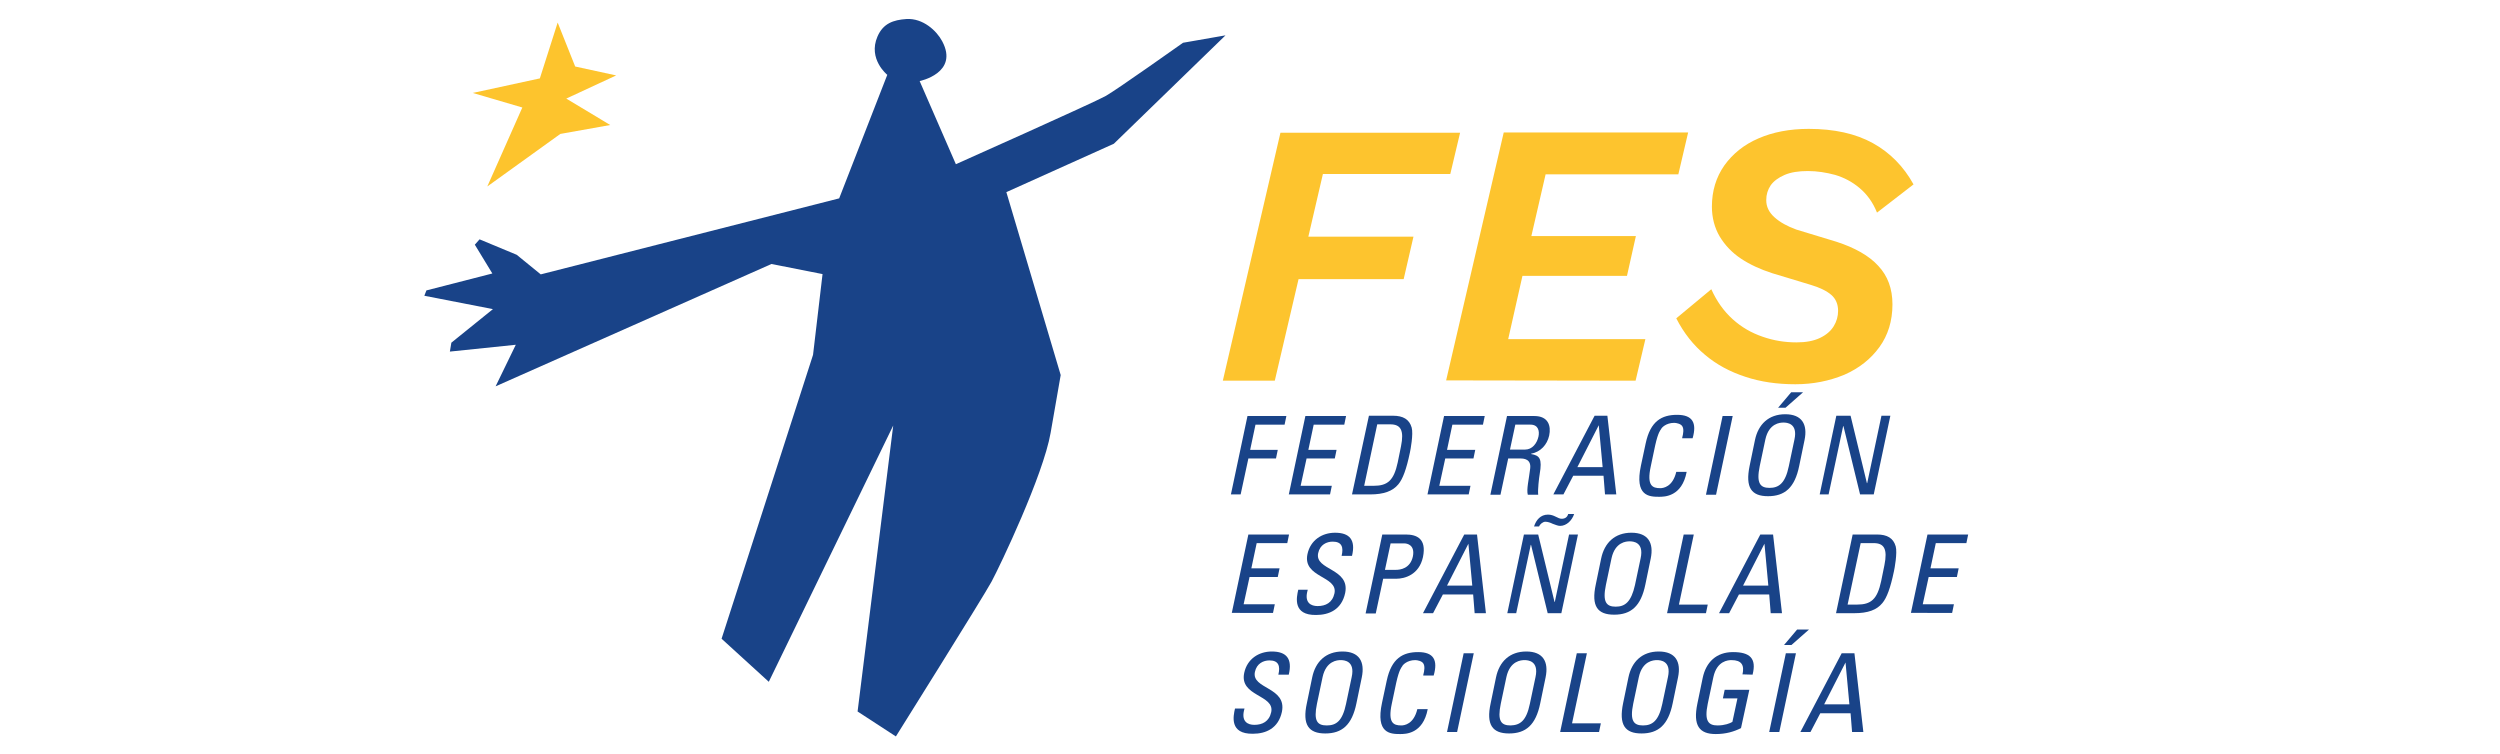
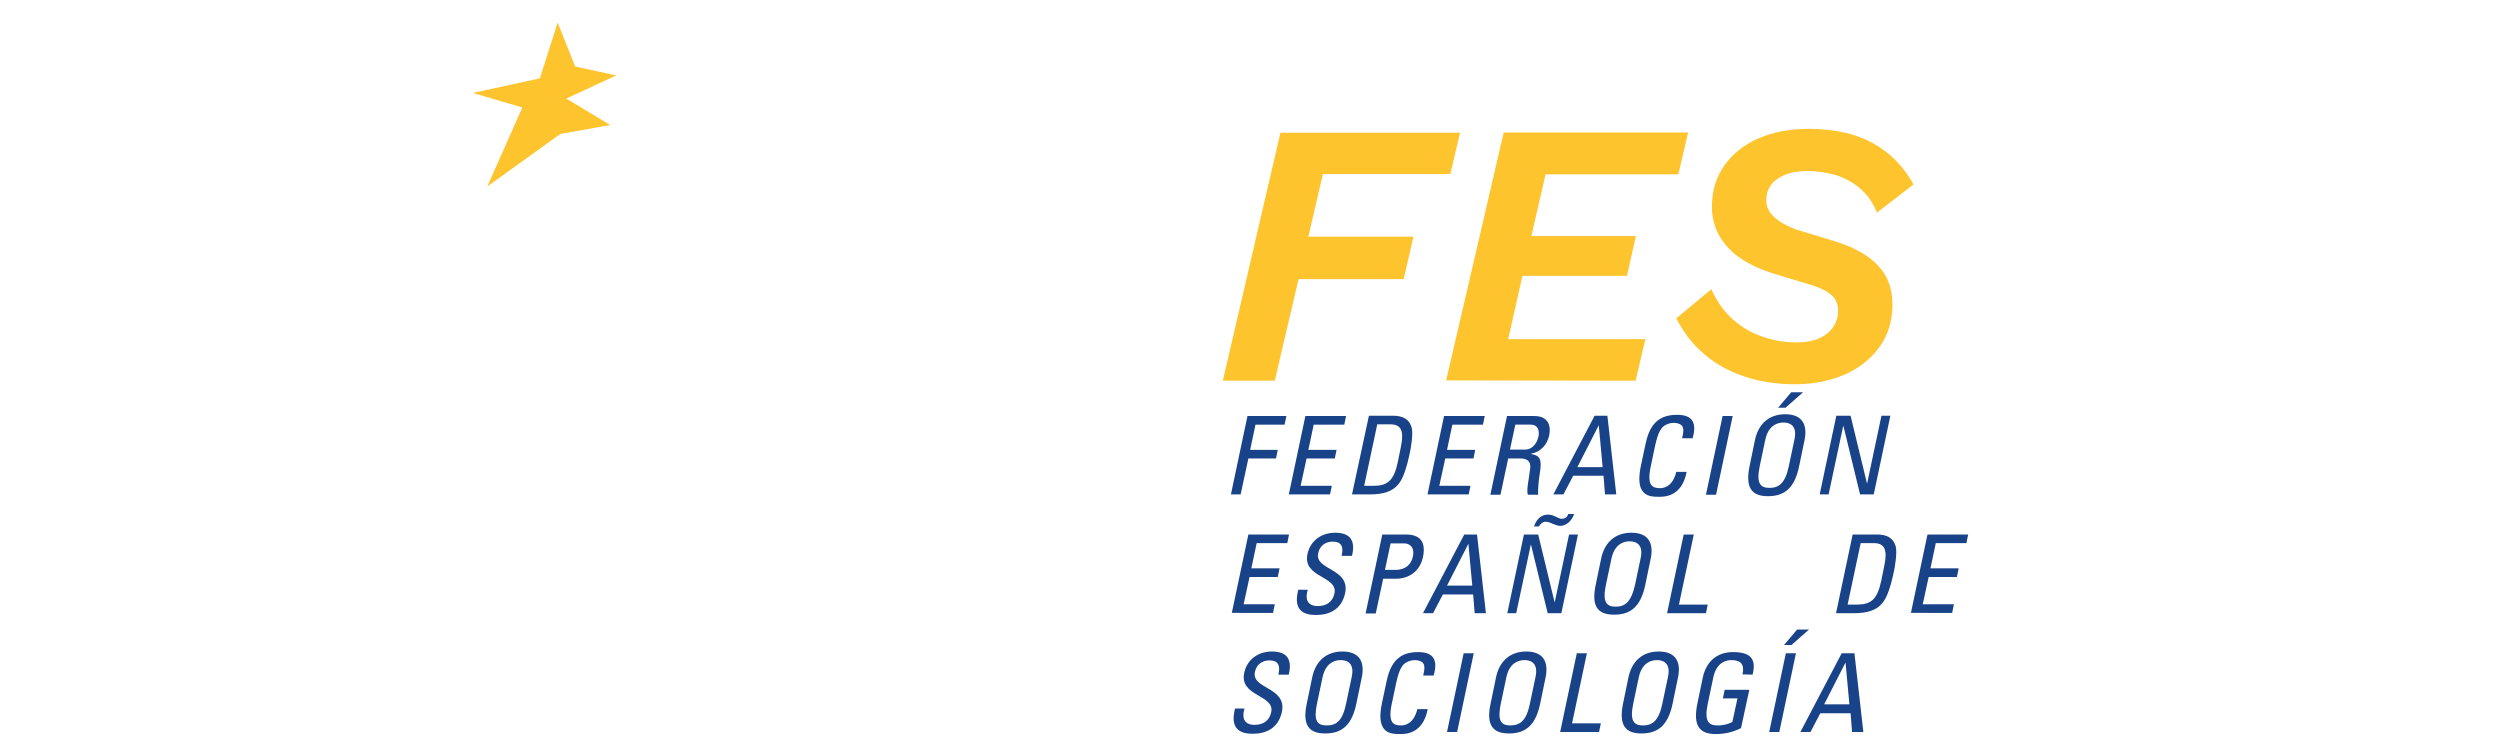
<svg xmlns="http://www.w3.org/2000/svg" version="1.1" id="Capa_1" x="0px" y="0px" viewBox="0 0 841.9 254" style="enable-background:new 0 0 841.9 254;" xml:space="preserve">
  <style type="text/css">

	.st0{fill-rule:evenodd;clip-rule:evenodd;fill:#194388;}

	.st1{fill-rule:evenodd;clip-rule:evenodd;fill:#FDC42D;}

	.st2{fill:#FDC42E;}

	.st3{fill:#194388;}

</style>
-   <path class="st0" d="M321.9,55.3l-12.2-28c0,0,13.3-2.7,7.6-13.4c-1.9-3.6-6.5-7.8-12-7.5c-4.5,0.3-7.9,1.5-9.8,5.9   c-3.3,7.6,3.3,12.9,3.3,12.9l-16.2,41.6L182.1,92.4l-8.1-6.6l-12.5-5.2l-1.6,1.8l5.9,9.7l-22.2,5.7l-0.7,1.8l23.1,4.5L152,115.4   l-0.5,3l22.2-2.3l-6.8,14l92.9-41.2l17.2,3.4l-3.2,27.2l-30.8,95.6l15.9,14.5l41.9-86.3l-12,96.3l12.9,8.4c0,0,29.2-46.6,32.2-52.1   c2.9-5.4,17.4-35.8,19.9-50.1s3.4-19.5,3.4-19.5l-18.3-61.6l36.2-16.3l37.6-36.5l-14.3,2.5c0,0-22,15.6-26,17.9   C368.3,34.6,321.9,55.3,321.9,55.3z" />
  <polygon class="st1" points="188.7,45.1 164.1,62.8 175.9,36.2 159.2,31.3 181.8,26.4 187.8,7.6 193.7,22.4 207.5,25.4 190.7,33.2    205.5,42.1 " />
  <g>
    <g>
      <path class="st2" d="M488.4,58.6h-42.9l-4.9,21.1H476L472.7,94h-35.4l-8,34.2h-17.5l19.4-83.5h60.5L488.4,58.6z" />
      <path class="st2" d="M487,128.1l19.4-83.5h62.1l-3.3,14.1h-44.7l-4.8,20.8h35.2l-3,13.4h-35.2l-4.8,21.3h46.2l-3.3,14L487,128.1     L487,128.1z" />
      <path class="st2" d="M604.6,129.4c-6.1,0-11.7-0.8-16.8-2.5c-5.2-1.7-9.7-4.1-13.6-7.4c-3.9-3.2-7.2-7.4-9.7-12.3l11.8-9.8     c1.8,4,4.2,7.4,7.2,10.1c3,2.7,6.3,4.6,10.1,5.9c3.7,1.3,7.5,1.9,11.4,1.9c3.2,0,5.8-0.5,7.9-1.5c2.1-1,3.6-2.3,4.6-3.9     c1-1.6,1.5-3.4,1.5-5.2c0-2.3-0.8-4.1-2.3-5.4s-3.9-2.5-7-3.4l-12.9-3.9c-4-1.3-7.5-2.9-10.5-4.9c-3-2-5.4-4.5-7.2-7.5     c-1.7-2.9-2.6-6.3-2.6-10c0-5.3,1.4-9.9,4.2-13.9c2.8-3.9,6.6-7,11.5-9.1c4.8-2.1,10.5-3.2,16.9-3.2c8.6,0,15.8,1.6,21.6,4.8     c5.8,3.2,10.4,7.9,13.7,13.9l-12.3,9.5c-1.4-3.5-3.4-6.2-5.9-8.3c-2.5-2.1-5.2-3.5-8.2-4.4c-3-0.8-6-1.3-9.2-1.3     c-3.1,0-5.7,0.4-7.8,1.3s-3.7,2.1-4.7,3.5c-1,1.5-1.5,3.1-1.5,5c0,2.2,0.9,4.1,2.8,5.8c1.9,1.7,4.3,3,7.3,4.1l13.5,4.1     c6.2,2,11,4.7,14.1,8.1c3.2,3.4,4.8,7.7,4.8,13c0,5.6-1.5,10.4-4.4,14.4s-6.8,7.1-11.8,9.3C616,128.3,610.6,129.4,604.6,129.4z" />
    </g>
  </g>
  <g>
    <path class="st3" d="M414.5,166.6l5.6-26.5h13.1l-0.6,2.9h-9.8l-1.8,8.5h9.3l-0.6,2.9h-9.3l-2.6,12.1H414.5z" />
    <path class="st3" d="M434,166.6l5.6-26.5h13.7l-0.6,2.9h-10.3l-1.8,8.5h9.5l-0.6,2.9H440l-2,9.2h10.5l-0.6,2.9H434z" />
    <path class="st3" d="M461,140h8.1c3.4,0,5.5,1.2,6.3,4c0.6,2.2-0.4,7.5-0.6,8.4c-1.2,5.7-2.4,8.9-3.9,10.7    c-1.9,2.3-4.9,3.4-9.5,3.4h-6.1L461,140z M459.4,163.6h3.2c4.7,0,6.8-1.8,8.1-7.9l1.1-5.4c1.1-5.4-0.1-7.4-3.6-7.4h-4.4    L459.4,163.6z" />
    <path class="st3" d="M480.7,166.6l5.6-26.5H500l-0.6,2.9h-10.3l-1.8,8.5h9.5l-0.6,2.9h-9.5l-2,9.2h10.5l-0.6,2.9H480.7z" />
    <path class="st3" d="M507.9,154.4l-2.6,12.2h-3.4l5.6-26.5h9.2c4.7,0,5.7,3.3,5,6.6c-0.7,3.1-2.9,5.5-6.1,6.1v0.1    c2.9,0.5,3.8,1.5,2.9,6.8c-0.2,1.1-0.7,5.3-0.5,6.9h-3.5c-0.5-1.8,0.4-5.3,0.8-8.8c0.4-3.2-2.1-3.4-3.3-3.4L507.9,154.4    L507.9,154.4z M508.5,151.4h5.1c2.4,0,4-2.1,4.5-4.4c0.4-1.9-0.1-4-2.7-4h-5.1L508.5,151.4z" />
    <path class="st3" d="M537,140h4.3l3,26.5h-3.8l-0.5-6.3h-10.2l-3.3,6.3h-3.4L537,140z M538.4,143.2L538.4,143.2l-7.2,14.1h8.5    L538.4,143.2z" />
    <path class="st3" d="M566.5,147.4c0.4-1.5,0.6-3,0-3.9c-0.5-0.8-2-1.1-2.7-1.1c-2.8,0-4.3,1.7-4.4,2.1c-0.2,0.3-1,1-2,5.5l-1.5,7.1    c-1.4,6.5,0.6,7.3,3.2,7.3c1,0,4.2-0.4,5.4-5.5h3.5c-1.6,8.4-7.5,8.4-9.3,8.4c-3.3,0-8.3-0.2-6.1-10.5l1.6-7.5    c1.6-7.5,5.4-9.6,10.6-9.6c5.2,0,6.7,2.7,5.2,7.9H566.5z" />
    <path class="st3" d="M577.9,166.6h-3.4l5.6-26.5h3.4L577.9,166.6z" />
    <path class="st3" d="M589.2,156.9l1.8-8.7c1.1-5.3,4.6-8.7,10.2-8.7s7.6,3.4,6.5,8.7l-1.8,8.7c-1.5,7.4-4.9,10.2-10.5,10.2    S587.7,164.2,589.2,156.9z M602.4,157l1.9-9c1.2-5.5-2.6-5.7-3.7-5.7c-1.1,0-4.9,0.2-6.1,5.7l-1.9,9c-1.2,5.8,0.2,7.3,3.3,7.3    S601.2,162.8,602.4,157z M607.2,132.1l-5.9,5.2h-2.5l4.4-5.2H607.2z" />
    <path class="st3" d="M636.6,140l-5.6,26.5h-4.6l-5.6-23h-0.1l-4.9,23h-3l5.6-26.5h4.8l5.5,22.7h0.1l4.8-22.7H636.6z" />
    <path class="st3" d="M414.8,206.5l5.6-26.5h13.7l-0.6,2.9h-10.3l-1.8,8.5h9.5l-0.6,2.9h-9.5l-2,9.2h10.5l-0.6,2.9H414.8z" />
    <path class="st3" d="M440.4,198.6l-0.2,0.8c-0.8,3.6,1.3,4.7,3.5,4.7c2.7,0,5-1.1,5.7-4.3c1.2-5.9-10.8-5.2-9.1-13.2    c1-4.7,4.9-7.2,9.3-7.2c4.9,0,7,2.4,5.7,7.8h-3.5c0.7-2.9,0.1-4.8-3-4.8c-2,0-4.3,1-4.9,3.9c-1.2,5.8,10.8,5,9.1,13.4    c-1.2,5.6-5.4,7.4-9.8,7.4c-7.9,0.1-6.6-5.9-6-8.5L440.4,198.6L440.4,198.6z" />
    <path class="st3" d="M459.9,206.5l5.6-26.5h7.9c3.6,0,7.1,1.3,5.8,7.6c-1.3,6-6.2,7.3-9,7.3h-4.4l-2.5,11.7H459.9z M466.4,191.9    h3.7c1.4,0,4.8-0.4,5.7-4.5c0.8-4-2.1-4.4-2.8-4.4h-4.7L466.4,191.9z" />
    <path class="st3" d="M493.1,180h4.3l3,26.5h-3.8l-0.5-6.3h-10.2l-3.3,6.3h-3.4L493.1,180z M494.5,183.1L494.5,183.1l-7.2,14.1h8.5    L494.5,183.1z" />
    <path class="st3" d="M531.4,180l-5.6,26.5h-4.6l-5.6-23h-0.1l-4.9,23h-3l5.6-26.5h4.8l5.5,22.7h0.1l4.8-22.7H531.4z M530.1,173.1    c-0.3,1-1,2.1-1.8,2.8c-0.8,0.7-1.8,1.2-2.9,1.2c-0.8,0-1.6-0.4-2.5-0.7c-0.8-0.4-1.7-0.7-2.5-0.7c-0.8,0-1.8,0.8-2.1,1.6h-1.7    c0.7-2.2,2.2-4,4.7-4c1,0,1.8,0.3,2.6,0.7c0.8,0.4,1.4,0.7,2,0.7c1.1,0,1.9-0.5,2.2-1.6L530.1,173.1L530.1,173.1z" />
    <path class="st3" d="M537.4,196.8l1.8-8.7c1.1-5.3,4.6-8.7,10.2-8.7s7.6,3.4,6.5,8.7l-1.8,8.7c-1.5,7.4-4.9,10.2-10.5,10.2    S535.8,204.2,537.4,196.8z M550.6,197l1.9-9c1.2-5.5-2.6-5.7-3.7-5.7c-1.1,0-4.9,0.2-6.1,5.7l-1.9,9c-1.2,5.8,0.2,7.3,3.3,7.3    S549.3,202.8,550.6,197z" />
    <path class="st3" d="M561.4,206.5L567,180h3.4l-5,23.6h9.7l-0.6,2.9H561.4z" />
-     <path class="st3" d="M592.8,180h4.3l3,26.5h-3.8l-0.5-6.3h-10.2l-3.3,6.3h-3.4L592.8,180z M594.2,183.1L594.2,183.1l-7.2,14.1h8.5    L594.2,183.1z" />
    <path class="st3" d="M623.9,180h8.2c3.4,0,5.5,1.2,6.3,4c0.6,2.2-0.4,7.5-0.6,8.4c-1.2,5.7-2.4,8.9-3.9,10.7    c-1.9,2.3-4.8,3.4-9.5,3.4h-6.1L623.9,180z M622.2,203.6h3.2c4.7,0,6.8-1.8,8.1-7.9l1.1-5.4c1.1-5.4-0.1-7.4-3.6-7.4h-4.4    L622.2,203.6z" />
    <path class="st3" d="M643.5,206.5l5.6-26.5h13.7l-0.6,2.9h-10.3l-1.8,8.5h9.5l-0.6,2.9h-9.5l-2,9.2H658l-0.6,2.9H643.5z" />
    <path class="st3" d="M419.1,238.6l-0.2,0.8c-0.8,3.6,1.3,4.7,3.5,4.7c2.7,0,5-1.1,5.7-4.3c1.2-5.9-10.8-5.2-9.1-13.2    c1-4.7,4.9-7.2,9.3-7.2c4.9,0,7,2.4,5.7,7.8h-3.5c0.7-2.9,0.1-4.8-3-4.8c-2,0-4.3,1-4.9,3.9c-1.2,5.8,10.8,5,9.1,13.4    c-1.2,5.6-5.4,7.4-9.8,7.4c-7.9,0.1-6.6-5.9-6-8.5L419.1,238.6L419.1,238.6z" />
    <path class="st3" d="M440.1,236.8l1.8-8.7c1.1-5.3,4.6-8.7,10.2-8.7s7.6,3.4,6.5,8.7l-1.8,8.7c-1.5,7.4-4.9,10.2-10.5,10.2    S438.5,244.1,440.1,236.8z M453.3,237l1.9-9c1.2-5.5-2.6-5.7-3.7-5.7c-1.1,0-4.9,0.2-6.1,5.7l-1.9,9c-1.2,5.8,0.1,7.3,3.3,7.3    S452.1,242.8,453.3,237z" />
    <path class="st3" d="M479.3,227.3c0.4-1.5,0.6-3,0-3.9c-0.5-0.8-2-1.1-2.7-1.1c-2.8,0-4.3,1.7-4.4,2.1c-0.2,0.3-1,1-2,5.5l-1.5,7.1    c-1.4,6.5,0.6,7.3,3.2,7.3c1,0,4.2-0.4,5.4-5.5h3.5c-1.6,8.4-7.5,8.4-9.3,8.4c-3.3,0-8.3-0.2-6.1-10.5l1.6-7.5    c1.6-7.5,5.4-9.6,10.6-9.6c5.2,0,6.7,2.7,5.2,7.9H479.3z" />
    <path class="st3" d="M490.7,246.5h-3.4l5.6-26.5h3.4L490.7,246.5z" />
    <path class="st3" d="M502,236.8l1.8-8.7c1.1-5.3,4.6-8.7,10.2-8.7c5.6,0,7.6,3.4,6.5,8.7l-1.8,8.7c-1.5,7.4-4.9,10.2-10.5,10.2    S500.4,244.1,502,236.8z M515.2,237l1.9-9c1.2-5.5-2.6-5.7-3.7-5.7s-4.9,0.2-6.1,5.7l-1.9,9c-1.2,5.8,0.1,7.3,3.3,7.3    C511.9,244.2,514,242.8,515.2,237z" />
    <path class="st3" d="M525.4,246.5L531,220h3.4l-5,23.6h9.7l-0.6,2.9H525.4z" />
    <path class="st3" d="M546.6,236.8l1.8-8.7c1.1-5.3,4.6-8.7,10.2-8.7s7.6,3.4,6.5,8.7l-1.8,8.7c-1.5,7.4-4.9,10.2-10.5,10.2    S545.1,244.1,546.6,236.8z M559.8,237l1.9-9c1.2-5.5-2.6-5.7-3.7-5.7s-4.9,0.2-6.1,5.7l-1.9,9c-1.2,5.8,0.2,7.3,3.3,7.3    S558.6,242.8,559.8,237z" />
    <path class="st3" d="M586.8,227.1c0.7-3.1-0.3-4.8-3.7-4.8c-1.1,0-4.9,0.2-6.1,5.7l-1.9,9c-1.2,5.8,0.2,7.3,3.3,7.3    c2.4,0,4.2-0.7,5-1.2l1.7-7.9h-4.9l0.6-2.9h8.3l-2.8,12.9c-2.4,1.2-5.1,2-8.5,2c-5.6,0-7.7-2.9-6.2-10.2l1.8-8.7    c1.1-5.3,4.6-8.7,10.2-8.7c5.7,0,8,2.1,6.6,7.6L586.8,227.1L586.8,227.1z" />
    <path class="st3" d="M599.2,246.5h-3.4l5.6-26.5h3.4L599.2,246.5z M609.2,212l-5.9,5.2h-2.5l4.4-5.2H609.2z" />
    <path class="st3" d="M620.2,220h4.3l3,26.5h-3.8l-0.5-6.3h-10.2l-3.3,6.3h-3.4L620.2,220z M621.5,223.1L621.5,223.1l-7.2,14.1h8.5    L621.5,223.1z" />
  </g>
</svg>